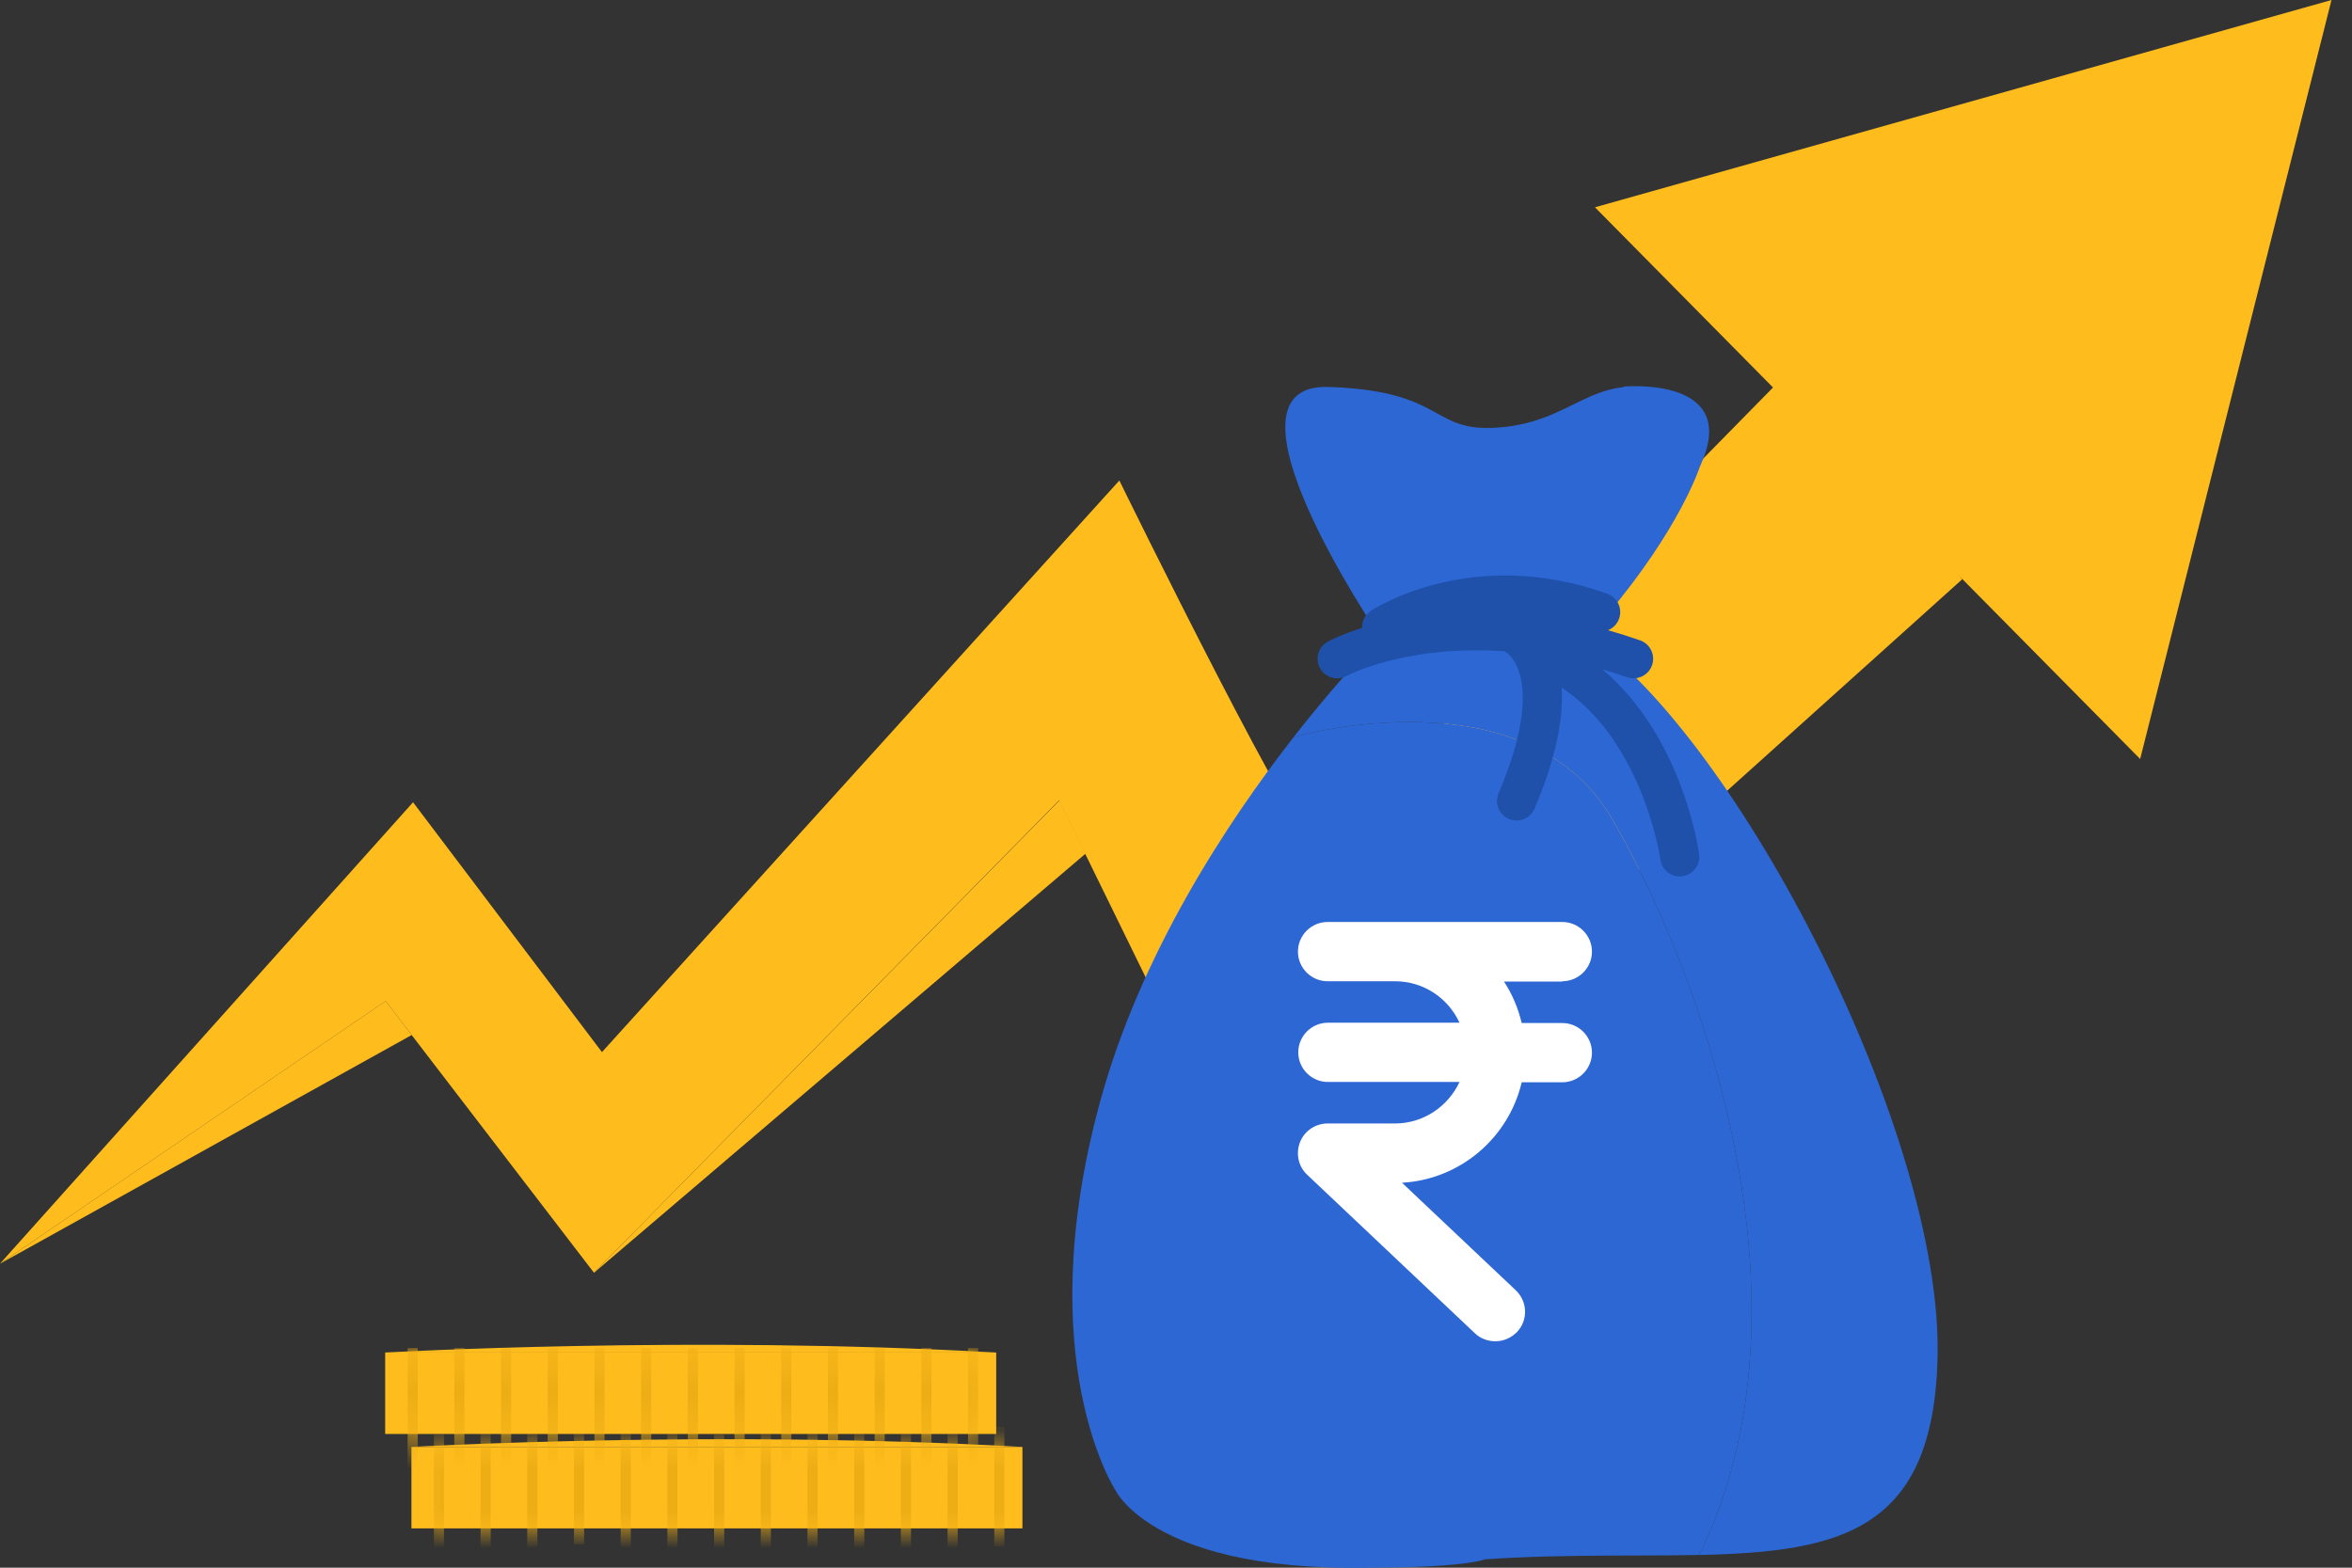
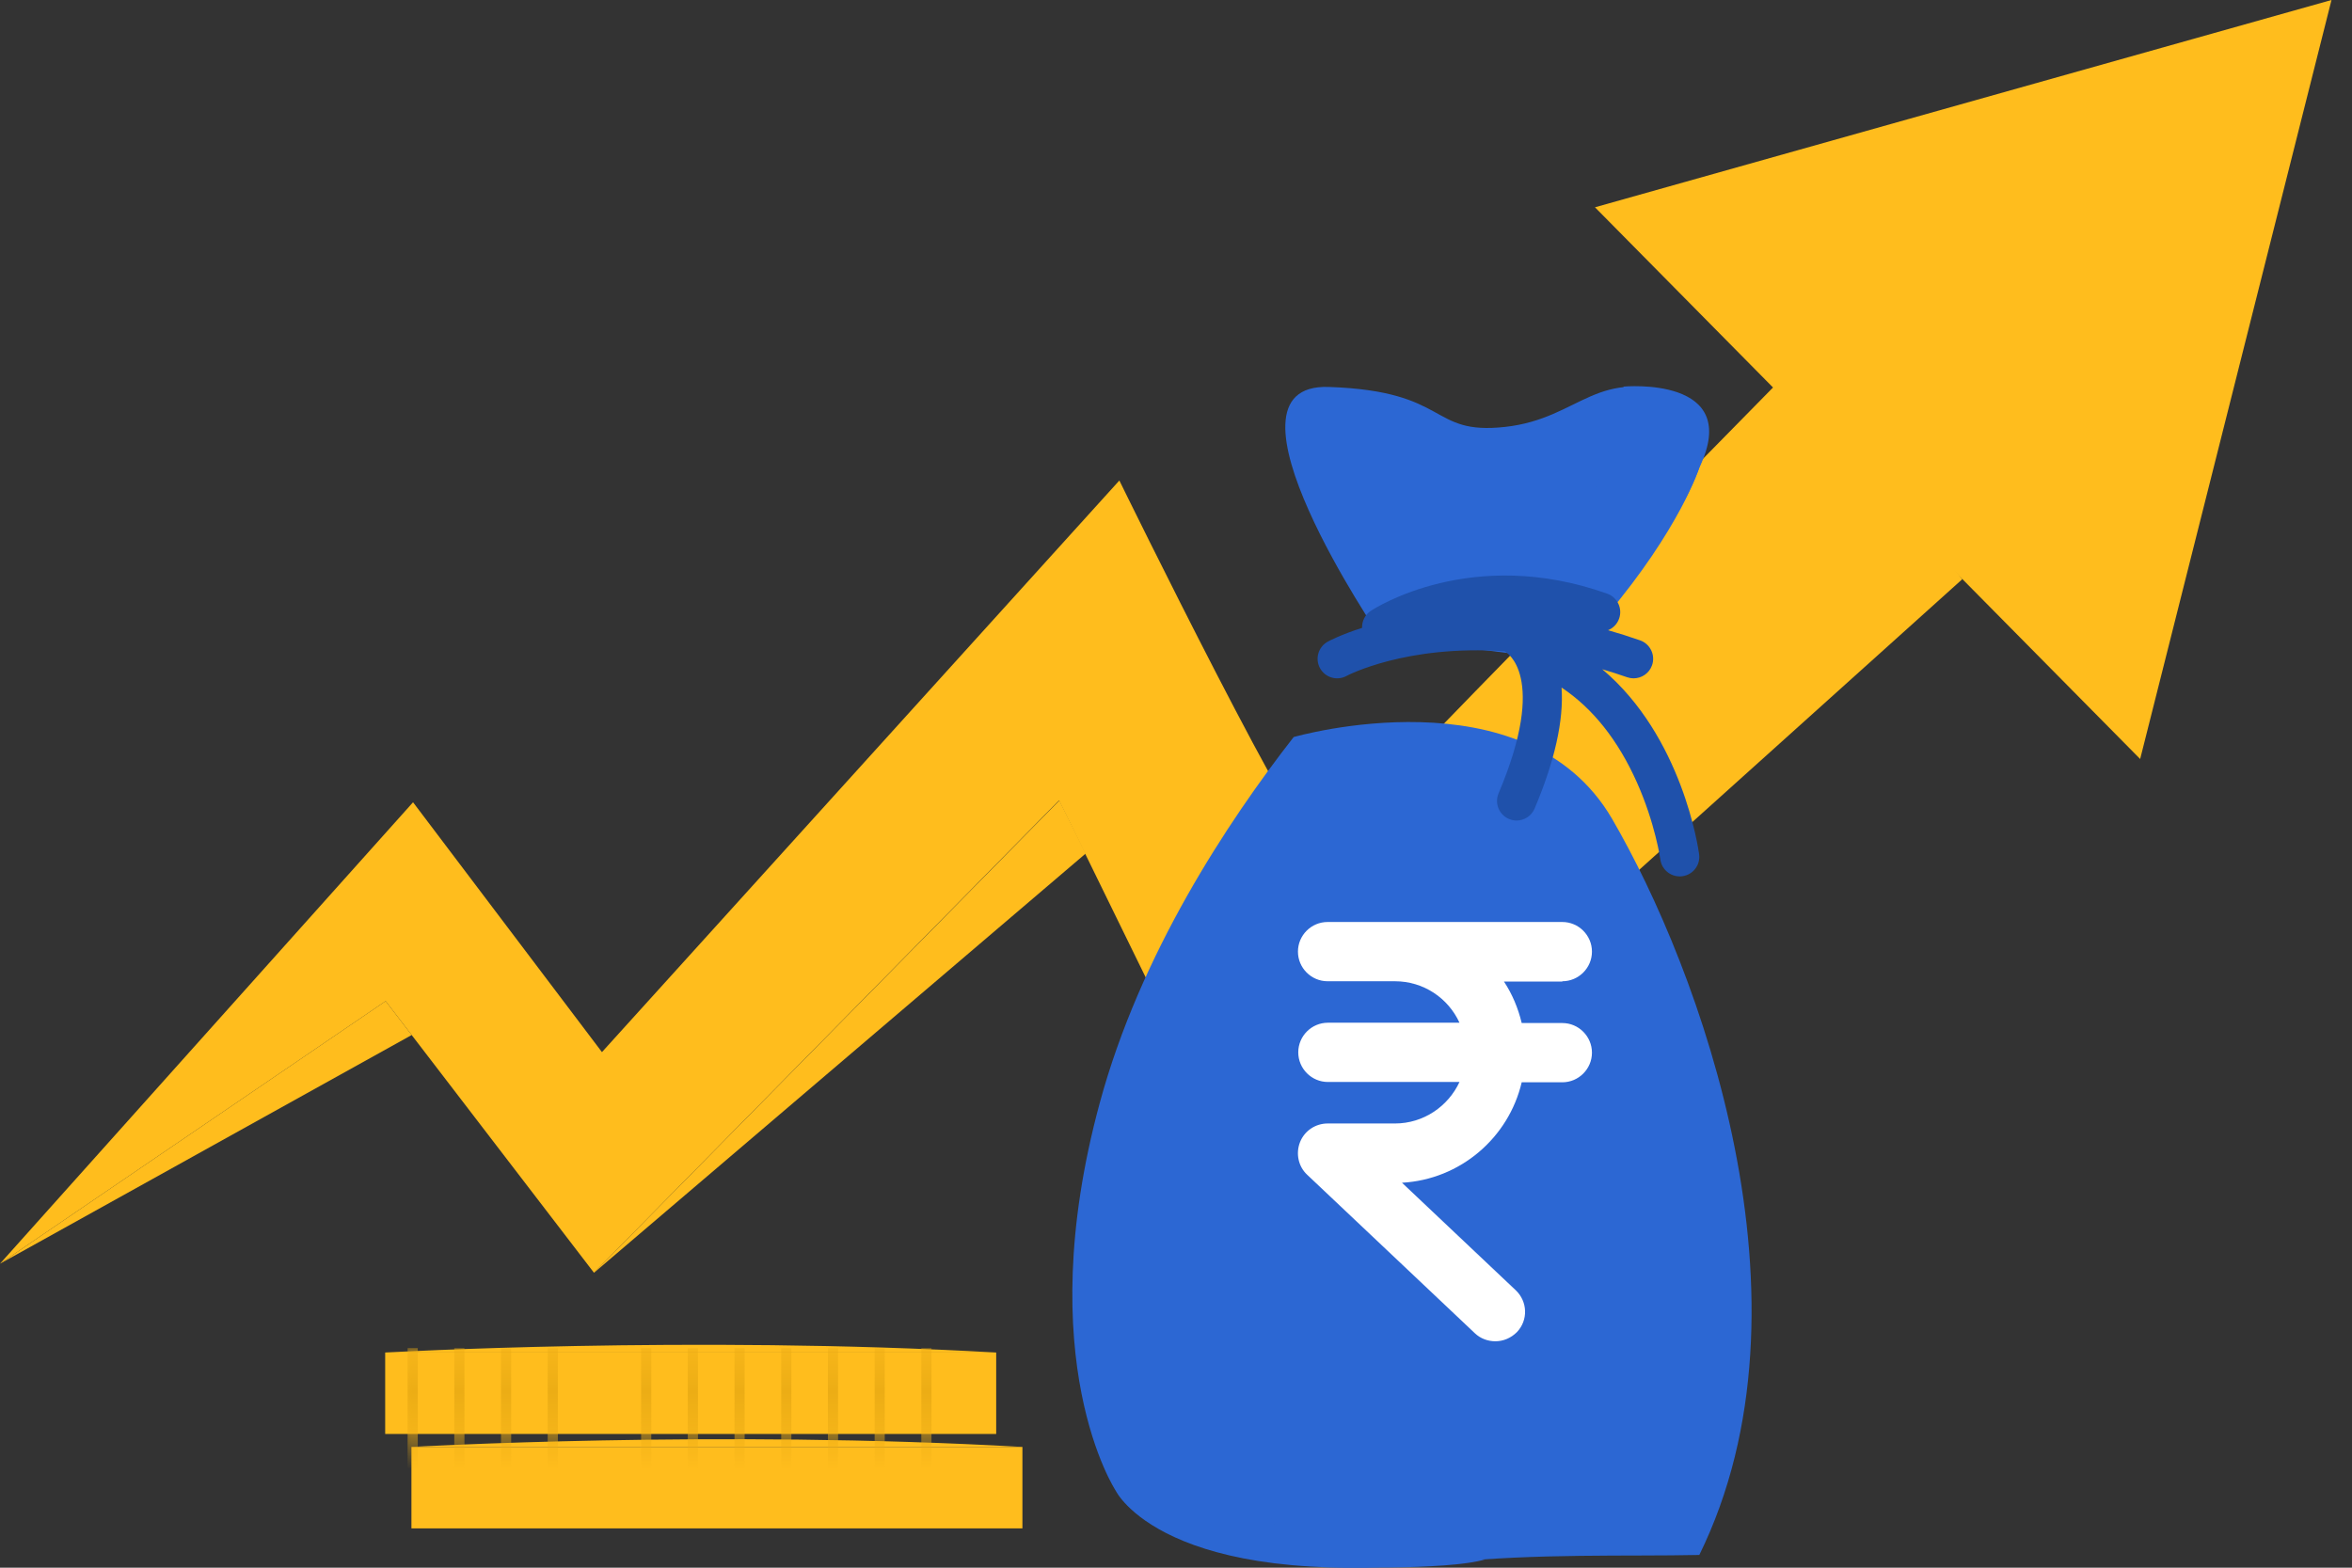
<svg xmlns="http://www.w3.org/2000/svg" width="60" height="40" viewBox="0 0 60 40" fill="none">
  <rect x="0" y="0" width="60" height="40" fill="#333333" stroke="none" />
  <path d="M59.477 -0L40.688 5.289L45.23 9.887C40.192 15.009 33.893 21.442 33.725 21.746C33.444 22.254 28.555 12.26 28.555 12.26L15.356 26.845L10.537 20.47L0 32.244L9.838 25.543L15.153 32.475L27.017 20.422L32.076 30.762L49.714 14.425L54.596 19.366L59.477 -0Z" fill="#FFBD1D" />
  <path d="M32.262 30.79L50.059 14.778L49.047 13.566L32.262 30.79Z" fill="#FFBD1D" />
  <path d="M15.153 32.475L27.695 21.779L27.025 20.424L15.153 32.475Z" fill="#FFBD1D" />
  <path d="M9.838 25.543L0 32.244L10.502 26.409L9.838 25.543Z" fill="#FFBD1D" />
  <path d="M41.125 20.894C38.919 17.104 33.023 18.8 33.002 18.806C31.305 20.98 29.084 24.347 28.055 28.141C26.27 34.721 28.463 38.037 28.463 38.037C28.463 38.037 29.687 40.587 36.828 39.873C39.264 39.629 41.479 39.716 43.35 39.675C46.516 33.228 43.335 24.691 41.125 20.894Z" fill="#2C67D3" />
-   <path d="M49.427 34.67C49.58 28.906 44.269 18.791 40.501 16.256H35.212C35.212 16.256 34.248 17.21 33.002 18.806C33.023 18.8 38.919 17.105 41.125 20.894C43.335 24.691 46.516 33.229 43.35 39.676C46.98 39.598 49.311 39.043 49.427 34.67Z" fill="#2C67D3" />
  <path d="M35.212 16.257C35.212 16.257 30.783 9.765 33.899 9.873C37.016 9.98 36.439 11.108 38.393 10.893C40.347 10.678 40.723 9.282 42.98 10.141C45.236 11.001 40.025 16.857 40.025 16.857L35.212 16.257Z" fill="#2C67D3" />
  <path d="M39.855 25.037C40.271 25.037 40.611 24.697 40.611 24.281C40.611 23.865 40.271 23.525 39.855 23.525H35.584H33.867C33.451 23.525 33.111 23.865 33.111 24.281C33.111 24.697 33.451 25.037 33.867 25.037H35.584C36.317 25.037 36.944 25.468 37.232 26.095H33.875C33.459 26.095 33.119 26.435 33.119 26.851C33.119 27.267 33.459 27.607 33.875 27.607H37.232C36.944 28.227 36.317 28.666 35.584 28.666H33.867C33.557 28.666 33.277 28.855 33.164 29.142C33.051 29.429 33.119 29.762 33.346 29.974L37.625 34.019C37.768 34.155 37.957 34.223 38.147 34.223C38.351 34.223 38.547 34.14 38.698 33.988C38.986 33.686 38.971 33.21 38.668 32.922L35.765 30.178C37.254 30.095 38.487 29.029 38.819 27.615H39.855C40.271 27.615 40.611 27.275 40.611 26.859C40.611 26.443 40.271 26.103 39.855 26.103H38.819C38.729 25.725 38.577 25.362 38.366 25.044H39.855V25.037Z" fill="white" />
  <path d="M37.892 39.787C37.892 39.787 33.359 39.787 32.181 37.31C32.181 37.31 31.961 39.259 33.754 39.986C33.754 39.986 36.941 40.079 37.892 39.787Z" fill="#2C67D3" />
  <path d="M39.535 14.775C39.535 14.775 41.019 12.54 41.419 9.864C41.419 9.864 44.482 9.58 43.349 11.935C43.349 11.935 42.861 13.485 40.975 15.714L39.535 14.775Z" fill="#2C67D3" />
  <path fill-rule="evenodd" clip-rule="evenodd" d="M42.356 21.93C42.393 22.203 42.644 22.394 42.917 22.357C43.191 22.32 43.382 22.069 43.345 21.796C43.326 21.654 42.916 18.794 40.874 17.076C41.082 17.137 41.293 17.205 41.508 17.28C41.563 17.299 41.618 17.308 41.673 17.308C41.879 17.308 42.072 17.18 42.144 16.974C42.235 16.714 42.098 16.429 41.837 16.338C41.56 16.241 41.288 16.156 41.022 16.08C41.149 16.028 41.254 15.925 41.303 15.786C41.396 15.526 41.261 15.241 41.001 15.148C37.553 13.918 35.074 15.517 34.97 15.586C34.82 15.685 34.741 15.852 34.747 16.02C34.214 16.19 33.911 16.35 33.873 16.371C33.631 16.503 33.541 16.806 33.673 17.048C33.805 17.29 34.108 17.379 34.35 17.247C34.37 17.236 35.871 16.443 38.382 16.618L38.399 16.629C38.411 16.634 39.504 17.23 38.229 20.242C38.121 20.496 38.24 20.789 38.494 20.896C38.557 20.923 38.623 20.936 38.688 20.936C38.882 20.936 39.067 20.822 39.148 20.631C39.663 19.413 39.894 18.379 39.836 17.543C40.631 18.072 41.276 18.883 41.758 19.963C42.225 21.008 42.355 21.921 42.356 21.93Z" fill="#1F51AB" />
  <path fill-rule="evenodd" clip-rule="evenodd" d="M10.496 36.919C10.496 36.919 18.289 36.475 26.082 36.919H10.496Z" fill="#FFBD1D" />
  <path fill-rule="evenodd" clip-rule="evenodd" d="M26.082 36.919V38.997H10.496V36.919H26.082Z" fill="#FFBD1D" />
  <mask id="mask0_3692_3930" style="mask-type:alpha" maskUnits="userSpaceOnUse" x="10" y="36" width="17" height="3">
-     <path fill-rule="evenodd" clip-rule="evenodd" d="M26.082 36.92V38.998H10.496V36.92H26.082Z" fill="#ECAD15" />
-   </mask>
+     </mask>
  <g mask="url(#mask0_3692_3930)">
    <path d="M11.068 39.652H11.326V36.595H11.068V39.652Z" fill="#ECAD15" />
    <path d="M12.259 39.592H12.518V36.535H12.259V39.592Z" fill="#ECAD15" />
    <path d="M13.45 39.533H13.709V36.476H13.45V39.533Z" fill="#ECAD15" />
    <path d="M14.642 39.403H14.901V36.346H14.642V39.403Z" fill="#ECAD15" />
    <path d="M15.833 39.503H16.092V36.446H15.833V39.503Z" fill="#ECAD15" />
-     <path d="M17.025 39.503H17.283V36.446H17.025V39.503Z" fill="#ECAD15" />
    <path d="M18.216 39.657H18.475V36.6H18.216V39.657Z" fill="#ECAD15" />
    <path d="M19.407 39.503H19.666V36.446H19.407V39.503Z" fill="#ECAD15" />
    <path d="M22.981 39.64H23.24V36.582H22.981V39.64Z" fill="#ECAD15" />
    <path d="M20.599 39.503H20.857V36.446H20.599V39.503Z" fill="#ECAD15" />
    <path d="M24.173 39.499H24.431V36.442H24.173V39.499Z" fill="#ECAD15" />
    <path d="M21.79 39.56H22.049V36.503H21.79V39.56Z" fill="#ECAD15" />
    <path d="M25.364 39.46H25.623V36.403H25.364V39.46Z" fill="#ECAD15" />
  </g>
  <path fill-rule="evenodd" clip-rule="evenodd" d="M9.826 34.51C9.826 34.51 17.62 34.066 25.413 34.51H9.826Z" fill="#FFBD1D" />
  <path fill-rule="evenodd" clip-rule="evenodd" d="M25.413 34.51V36.588H9.826V34.51H25.413Z" fill="#FFBD1D" />
  <mask id="mask1_3692_3930" style="mask-type:alpha" maskUnits="userSpaceOnUse" x="9" y="34" width="17" height="3">
    <path fill-rule="evenodd" clip-rule="evenodd" d="M25.413 34.511V36.589H9.826V34.511H25.413Z" fill="#ECAD15" />
  </mask>
  <g mask="url(#mask1_3692_3930)">
    <path d="M10.398 37.455H10.657V34.398H10.398V37.455Z" fill="#ECAD15" />
    <path d="M11.589 37.456H11.848V34.399H11.589V37.456Z" fill="#ECAD15" />
    <path d="M12.781 37.456H13.04V34.399H12.781V37.456Z" fill="#ECAD15" />
    <path d="M13.972 37.456H14.231V34.399H13.972V37.456Z" fill="#ECAD15" />
-     <path d="M15.164 37.455H15.422V34.398H15.164V37.455Z" fill="#ECAD15" />
    <path d="M16.355 37.455H16.614V34.398H16.355V37.455Z" fill="#ECAD15" />
    <path d="M17.546 37.456H17.805V34.399H17.546V37.456Z" fill="#ECAD15" />
    <path d="M18.738 37.455H18.996V34.398H18.738V37.455Z" fill="#ECAD15" />
    <path d="M22.312 37.456H22.57V34.399H22.312V37.456Z" fill="#ECAD15" />
    <path d="M19.929 37.455H20.188V34.398H19.929V37.455Z" fill="#ECAD15" />
    <path d="M23.503 37.456H23.762V34.399H23.503V37.456Z" fill="#ECAD15" />
    <path d="M21.12 37.455H21.379V34.398H21.12V37.455Z" fill="#ECAD15" />
-     <path d="M24.695 37.455H24.953V34.398H24.695V37.455Z" fill="#ECAD15" />
  </g>
</svg>